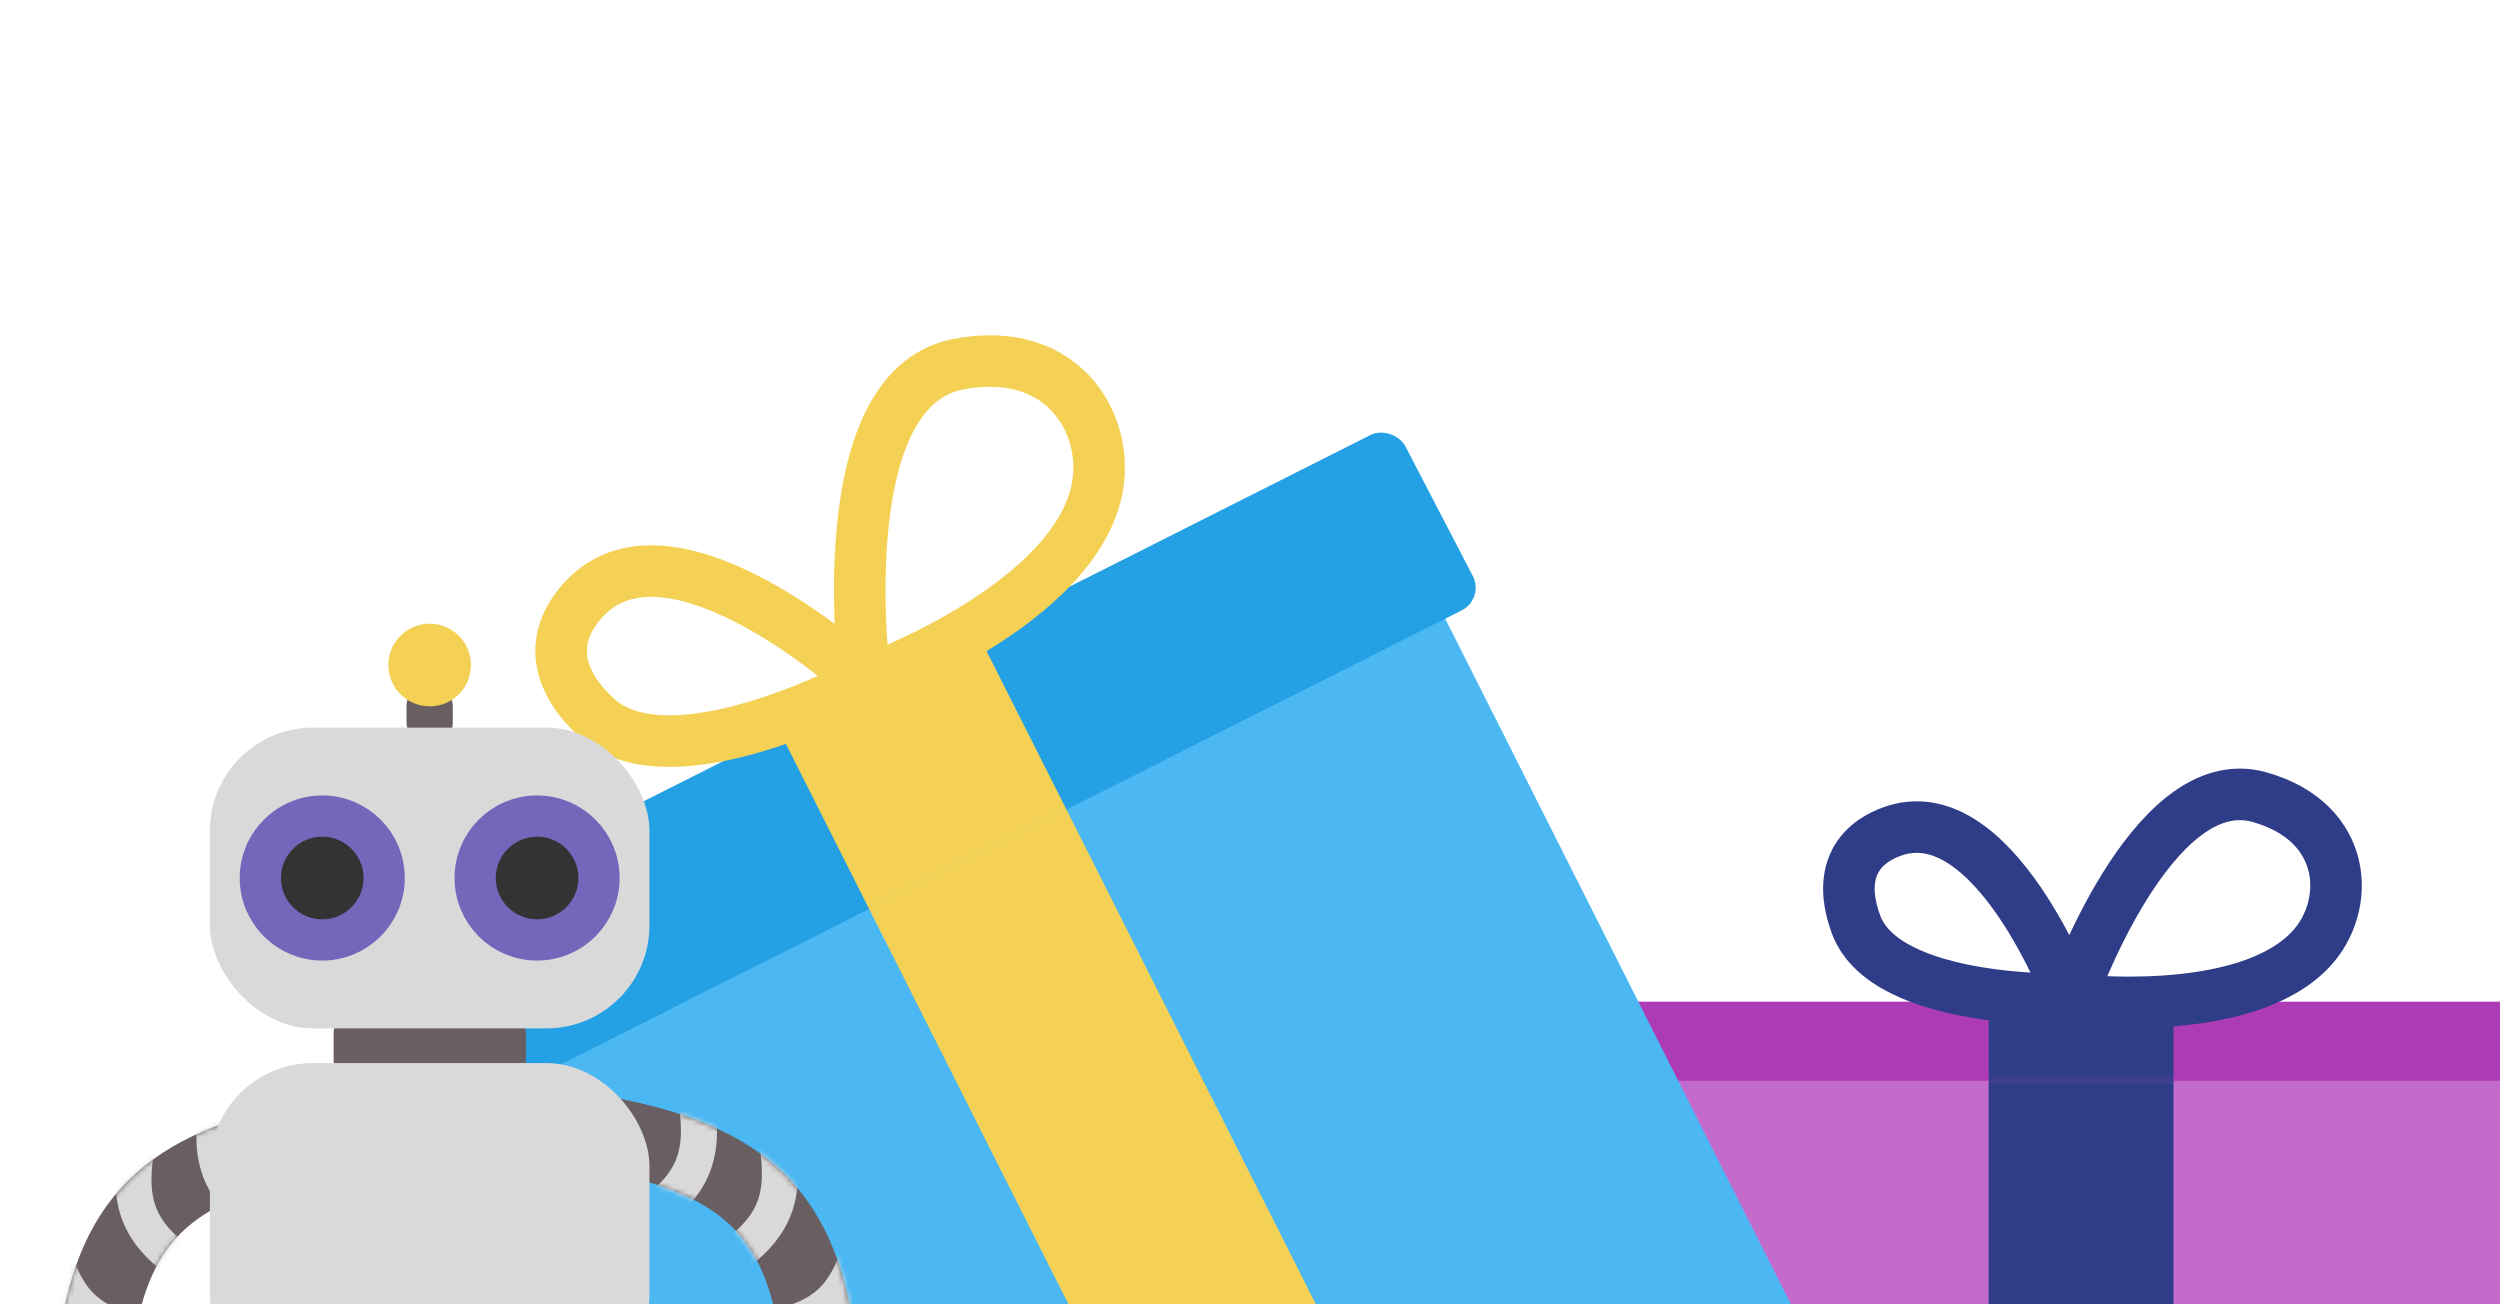
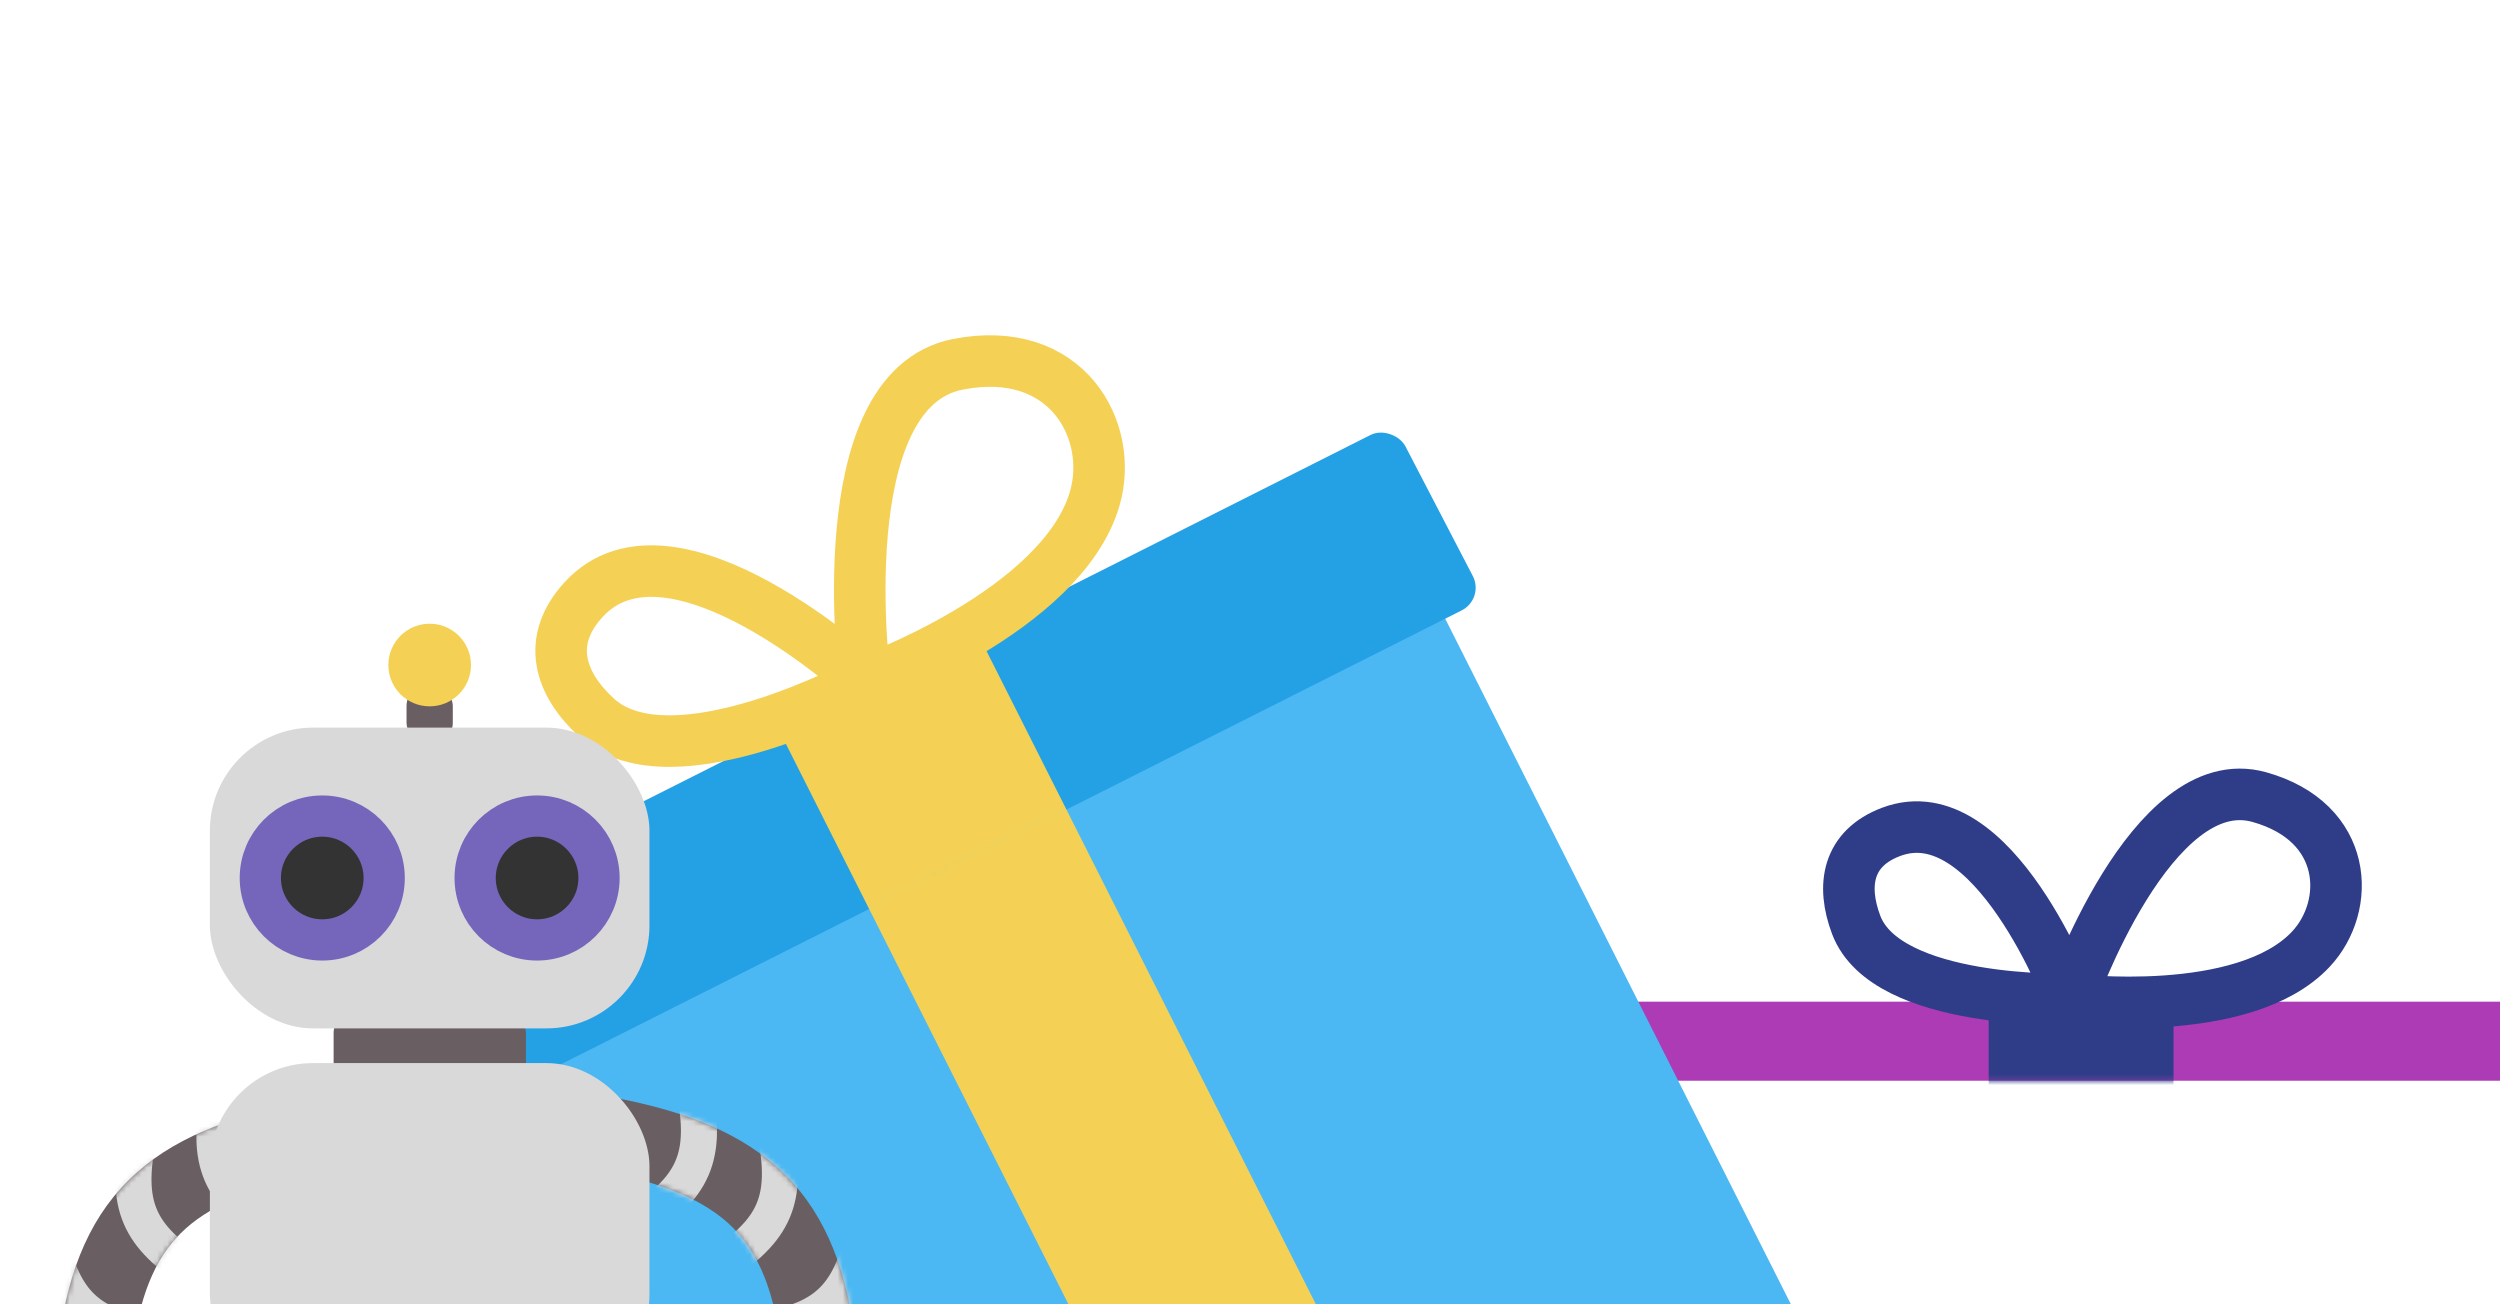
<svg xmlns="http://www.w3.org/2000/svg" width="485" height="253" viewBox="0 0 485 253" fill="none">
-   <path d="M289.177 209.406H520.419V275C520.419 276.657 519.076 278 517.419 278H292.177C290.52 278 289.177 276.657 289.177 275V209.406Z" fill="#C36ACD" />
  <rect width="250.512" height="15.36" rx="3" transform="matrix(-1 1.02963e-09 -0.035 -0.999 530.053 209.666)" fill="#AE3BB6" />
  <mask id="mask0_2_371" style="mask-type:alpha" maskUnits="userSpaceOnUse" x="310" y="194" width="188" height="84">
-     <path d="M318.376 209.406H490.527V273C490.527 275.761 488.288 278 485.527 278H323.376C320.615 278 318.376 275.761 318.376 273V209.406Z" fill="#EC483F" />
+     <path d="M318.376 209.406V273C490.527 275.761 488.288 278 485.527 278H323.376C320.615 278 318.376 275.761 318.376 273V209.406Z" fill="#EC483F" />
    <rect width="186.496" height="15.356" rx="5" transform="matrix(-1 1.38305e-09 -0.026 -1 497.699 209.666)" fill="#C42017" />
  </mask>
  <g mask="url(#mask0_2_371)">
    <rect x="385.801" y="190.2" width="35.865" height="102.204" fill="#2F3D89" />
  </g>
  <path d="M401.661 193.875C401.661 193.875 365.962 194.946 360.104 179.436C357.198 171.74 358.42 164.577 366.863 161.388C386.694 153.898 401.661 193.875 401.661 193.875ZM401.661 193.875C401.661 193.875 417.348 148.774 438.296 154.634C455.701 159.504 456.154 175.736 448.33 184.117C435.308 198.065 401.661 193.875 401.661 193.875Z" stroke="#2F3D89" stroke-width="10" stroke-linecap="round" />
  <path d="M96.394 212.066L280.08 119.449L355.01 268.056C356.253 270.522 355.262 273.528 352.796 274.771L178.04 362.886C175.574 364.13 172.567 363.139 171.324 360.673L96.394 212.066Z" fill="#4BB8F3" />
  <rect width="222.857" height="38.367" rx="5" transform="matrix(-0.893 0.45 -0.461 -0.887 288.025 116.17)" fill="#24A1E5" />
  <mask id="mask1_2_371" style="mask-type:alpha" maskUnits="userSpaceOnUse" x="73" y="83" width="283" height="281">
    <path d="M96.394 212.066L280.08 119.449L355.01 268.056C356.253 270.522 355.262 273.528 352.796 274.771L178.04 362.886C175.574 364.13 172.567 363.139 171.324 360.673L96.394 212.066Z" fill="#EC483F" />
    <rect width="222.857" height="38.367" rx="5" transform="matrix(-0.893 0.45 -0.461 -0.887 288.025 116.17)" fill="#C42017" />
  </mask>
  <g mask="url(#mask1_2_371)">
    <rect x="146.727" y="132.931" width="42.857" height="255.429" transform="rotate(-26.758 146.727 132.931)" fill="#F4D155" />
  </g>
  <path d="M167.83 132.259C167.83 132.259 130.316 152.609 115.721 139.21C108.48 132.562 105.93 124.262 113.223 116.316C130.353 97.656 167.83 132.259 167.83 132.259ZM167.83 132.259C167.83 132.259 160.305 75.697 185.809 70.68C207 66.512 216.217 83.588 212.377 96.739C205.987 118.628 167.83 132.259 167.83 132.259Z" stroke="#F4D155" stroke-width="10" stroke-linecap="round" />
  <rect x="64.721" y="196.381" width="37.31" height="15.228" rx="4" fill="#695E61" />
  <rect x="78.867" y="132.501" width="8.977" height="12.183" rx="4.488" fill="#695E61" />
  <rect x="40.716" y="141.158" width="85.279" height="58.349" rx="20" fill="#D9D9D9" />
  <circle cx="62.517" cy="170.332" r="12.015" fill="#333333" stroke="#7566BB" stroke-width="8" />
  <circle cx="104.194" cy="170.332" r="12.015" fill="#333333" stroke="#7566BB" stroke-width="8" />
  <path fill-rule="evenodd" clip-rule="evenodd" d="M142.118 238.105C136.988 233.015 128.966 229.423 115.805 226.991L118.426 212.804C132.717 215.445 144.123 219.771 152.279 227.864C160.546 236.066 164.488 247.14 166.026 261.071L151.687 262.655C150.34 250.458 147.137 243.085 142.118 238.105Z" fill="#695E61" />
  <mask id="mask2_2_371" style="mask-type:alpha" maskUnits="userSpaceOnUse" x="115" y="212" width="52" height="51">
    <path fill-rule="evenodd" clip-rule="evenodd" d="M142.118 238.105C136.988 233.015 128.966 229.423 115.805 226.991L118.426 212.804C132.717 215.445 144.123 219.771 152.279 227.864C160.546 236.066 164.488 247.14 166.026 261.071L151.687 262.655C150.34 250.458 147.137 243.085 142.118 238.105Z" fill="#061C44" />
  </mask>
  <g mask="url(#mask2_2_371)">
    <path d="M123.583 237.435C134.557 230.327 137.356 224.513 134.631 211.048" stroke="#D9D9D9" stroke-width="7" />
    <path d="M139.292 245.77C150.266 238.662 153.065 232.849 150.34 219.384" stroke="#D9D9D9" stroke-width="7" />
    <path d="M146.947 258.21C159.865 256.193 164.791 252.026 167.793 238.62" stroke="#D9D9D9" stroke-width="7" />
  </g>
  <path fill-rule="evenodd" clip-rule="evenodd" d="M35.084 239.226C40.214 234.136 48.235 230.544 61.397 228.112L58.775 213.925C44.484 216.566 33.078 220.892 24.922 228.985C16.656 237.187 12.714 248.261 11.175 262.193L25.515 263.776C26.862 251.579 30.064 244.206 35.084 239.226Z" fill="#695E61" />
  <mask id="mask3_2_371" style="mask-type:alpha" maskUnits="userSpaceOnUse" x="11" y="213" width="51" height="51">
    <path fill-rule="evenodd" clip-rule="evenodd" d="M35.084 239.226C40.214 234.136 48.235 230.544 61.397 228.112L58.775 213.925C44.484 216.566 33.078 220.892 24.922 228.985C16.656 237.187 12.714 248.261 11.175 262.193L25.515 263.776C26.862 251.579 30.064 244.206 35.084 239.226Z" fill="#061C44" />
  </mask>
  <g mask="url(#mask3_2_371)">
    <path d="M53.618 238.556C42.645 231.448 39.846 225.635 42.571 212.17" stroke="#D9D9D9" stroke-width="7" />
    <path d="M37.909 246.892C26.936 239.783 24.136 233.97 26.861 220.505" stroke="#D9D9D9" stroke-width="7" />
    <path d="M30.255 259.331C17.337 257.314 12.41 253.147 9.409 239.741" stroke="#D9D9D9" stroke-width="7" />
  </g>
  <rect x="40.716" y="206.239" width="85.279" height="64.761" rx="20" fill="#D9D9D9" />
  <circle cx="83.356" cy="129.015" r="8.015" fill="#F4D155" />
</svg>